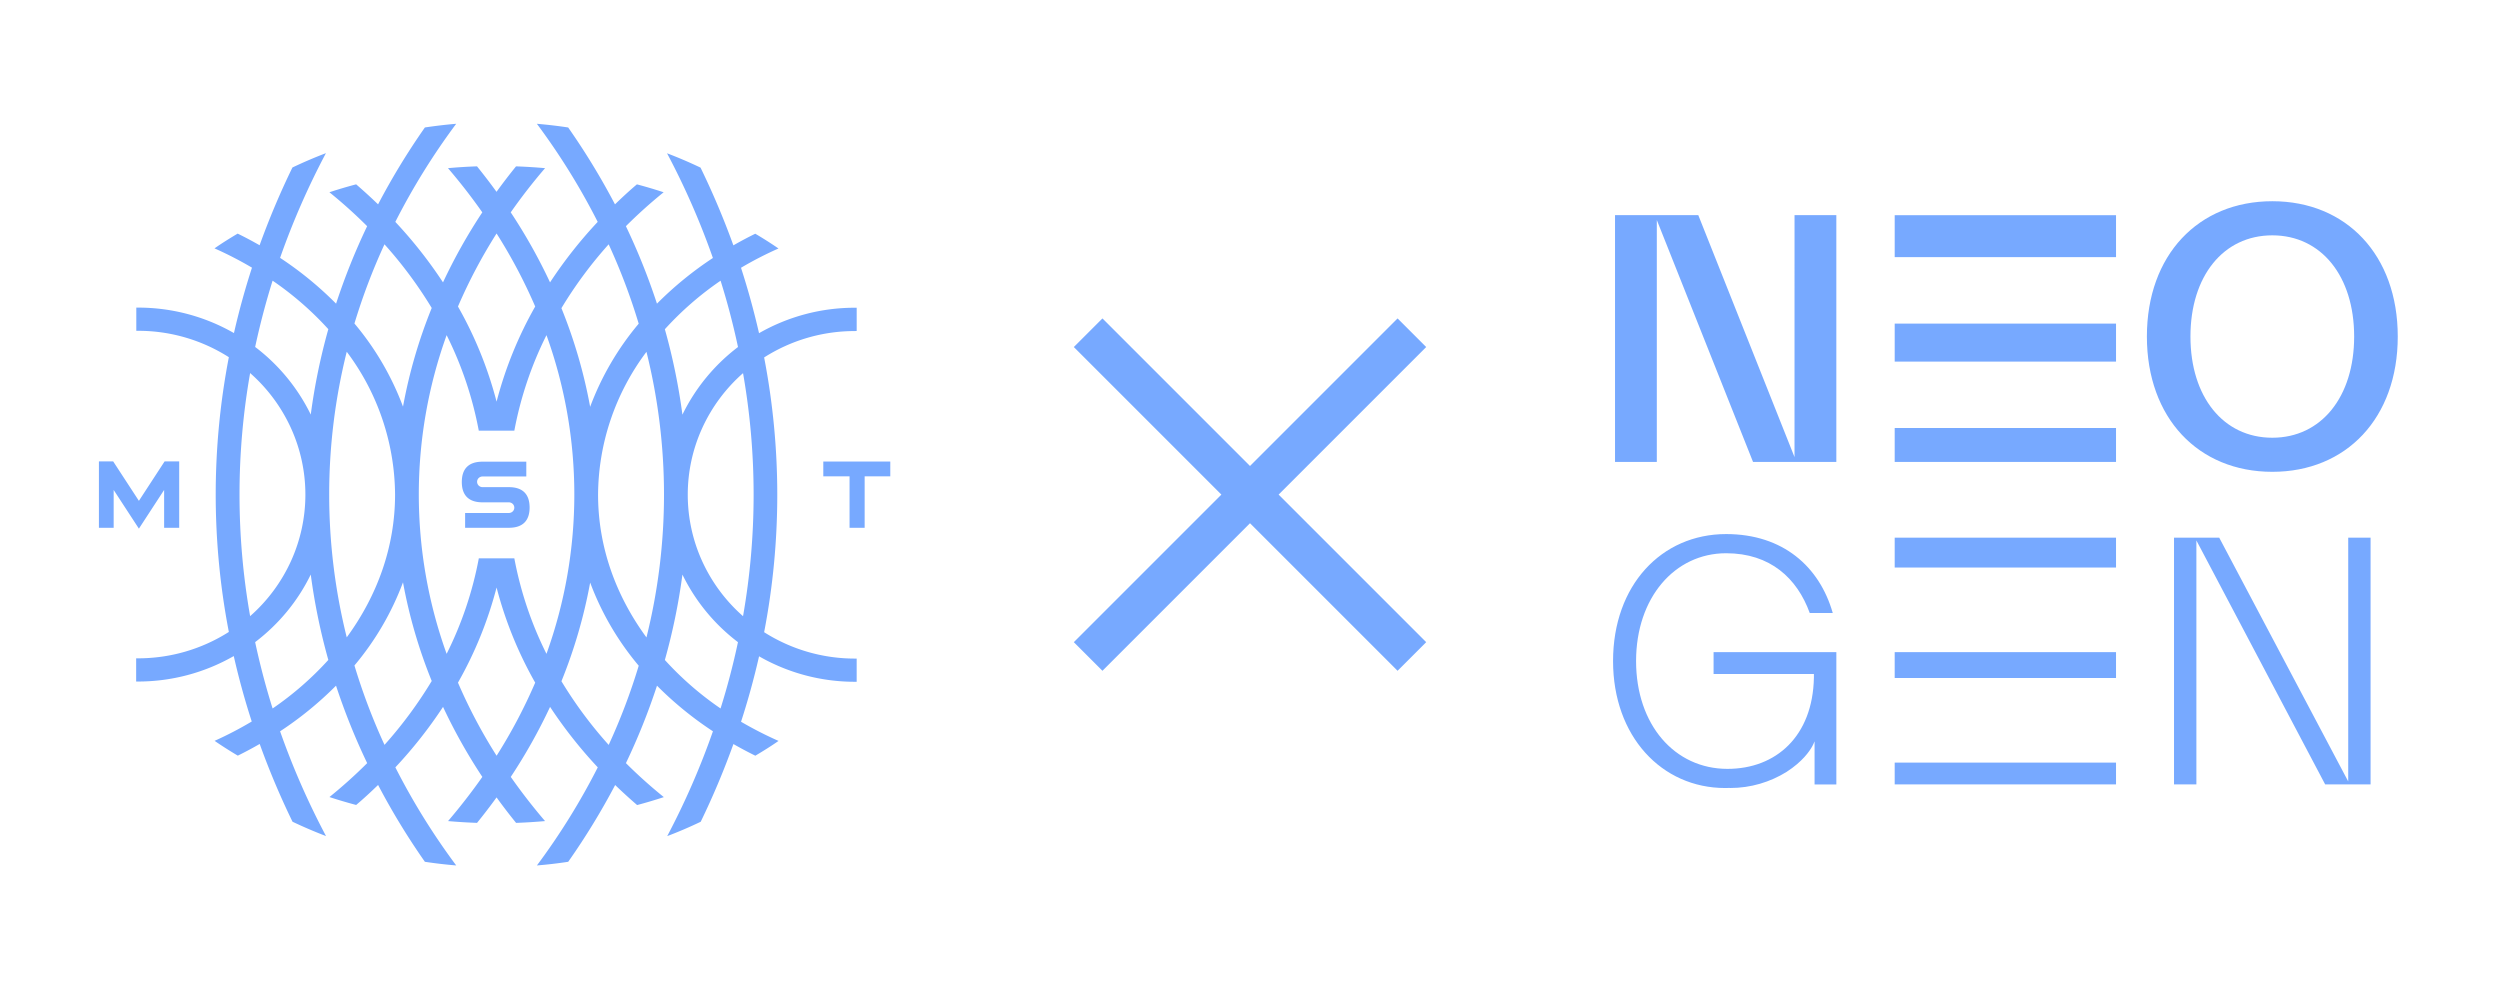
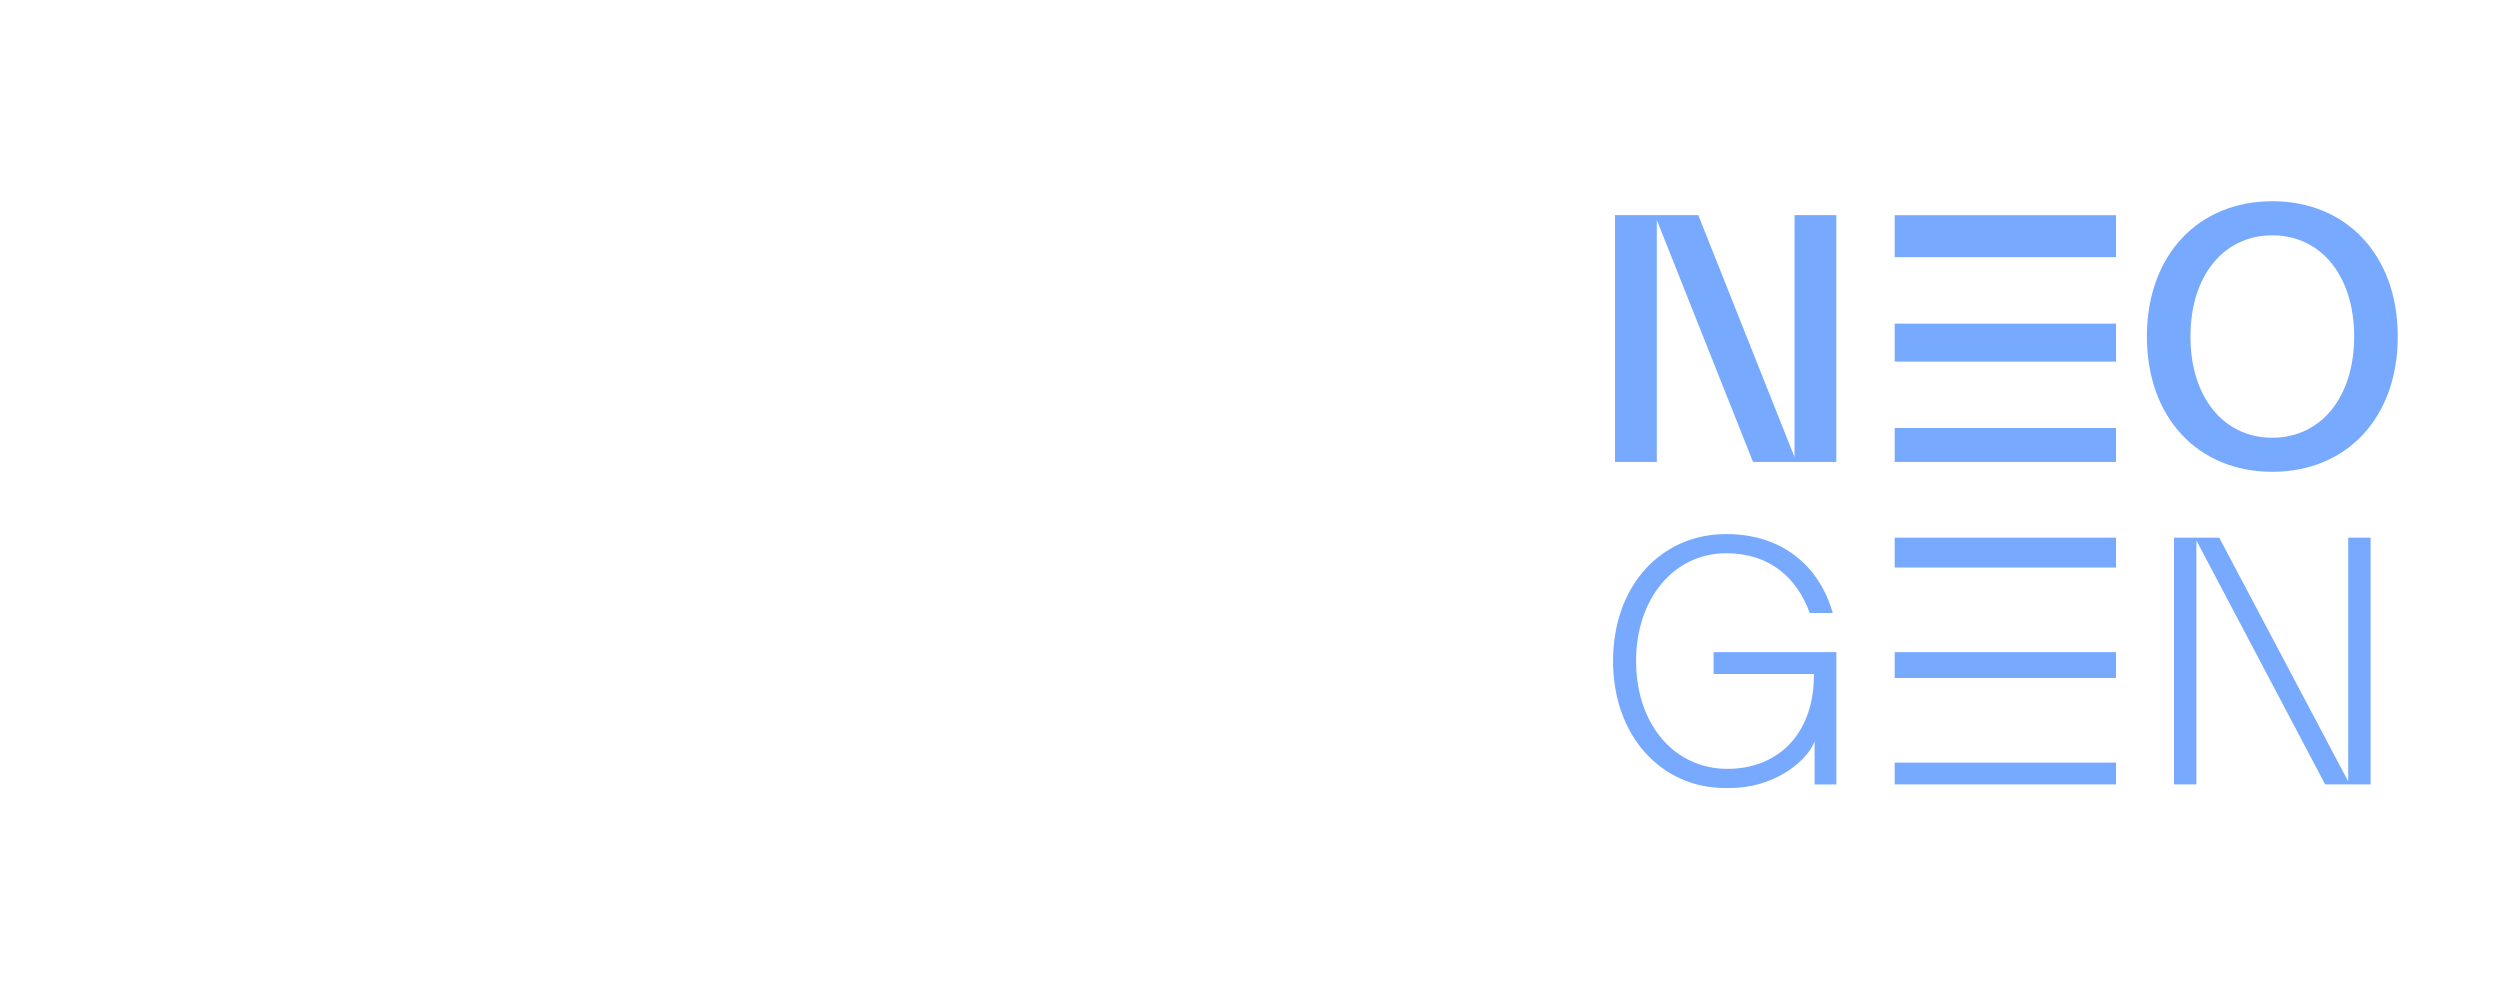
<svg xmlns="http://www.w3.org/2000/svg" width="139" height="55" fill="none">
  <g fill="#77A9FF" clip-path="url(#a)">
-     <path d="M47.632 18.4v-1.29h-.093a10.7 10.7 0 0 0-5.337 1.415 43 43 0 0 0-1.002-3.637 20 20 0 0 1 2.083-1.072q-.624-.43-1.29-.821a21 21 0 0 0-1.217.647A44 44 0 0 0 38.95 9.32a25 25 0 0 0-1.863-.798 42 42 0 0 1 2.55 5.822 19.5 19.5 0 0 0-3.11 2.54 36 36 0 0 0-1.727-4.308 27 27 0 0 1 2.098-1.886 27 27 0 0 0-1.485-.44c-.421.353-.826.732-1.22 1.112a39 39 0 0 0-2.603-4.275 27 27 0 0 0-1.74-.204 37.5 37.5 0 0 1 3.382 5.454 25 25 0 0 0-2.65 3.363 30.4 30.4 0 0 0-2.185-3.893 31 31 0 0 1 1.909-2.457 29 29 0 0 0-1.614-.1q-.564.695-1.085 1.415-.522-.718-1.085-1.416c-.543.018-1.086.053-1.614.101q1.02 1.19 1.908 2.457a30.4 30.4 0 0 0-2.185 3.893 25 25 0 0 0-2.651-3.363 37.7 37.7 0 0 1 3.384-5.454c-.588.048-1.167.119-1.74.204a39 39 0 0 0-2.603 4.275q-.591-.57-1.22-1.113-.757.201-1.486.44a27 27 0 0 1 2.098 1.887 36 36 0 0 0-1.727 4.308 19.4 19.4 0 0 0-3.113-2.547c.702-2 1.554-3.945 2.549-5.822q-.953.364-1.863.798a44 44 0 0 0-1.825 4.323 21 21 0 0 0-1.22-.647c-.44.261-.871.53-1.287.82q1.073.477 2.083 1.073a42 42 0 0 0-1.002 3.637 10.7 10.7 0 0 0-5.337-1.416h-.093v1.29h.093a9.37 9.37 0 0 1 5.053 1.467 40.3 40.3 0 0 0 0 15.276 9.4 9.4 0 0 1-5.064 1.467h-.09v1.29h.09a10.7 10.7 0 0 0 5.337-1.416 42 42 0 0 0 1 3.638q-1 .597-2.065 1.076.625.43 1.29.823.624-.308 1.217-.65a44 44 0 0 0 1.825 4.324q.91.433 1.863.798a42.5 42.5 0 0 1-2.554-5.826 19.4 19.4 0 0 0 3.11-2.537 36 36 0 0 0 1.732 4.307 27 27 0 0 1-2.098 1.886q.73.24 1.485.44c.42-.353.827-.732 1.22-1.112a39 39 0 0 0 2.602 4.272q.861.13 1.742.203a37.7 37.7 0 0 1-3.384-5.454 25 25 0 0 0 2.651-3.362 30.5 30.5 0 0 0 2.185 3.893 33 33 0 0 1-1.906 2.456q.798.071 1.611.1a32 32 0 0 0 1.086-1.416q.52.72 1.085 1.416a30 30 0 0 0 1.611-.1 32 32 0 0 1-1.906-2.456 30.5 30.5 0 0 0 2.185-3.893 25.3 25.3 0 0 0 2.652 3.362 37.7 37.7 0 0 1-3.384 5.454 25 25 0 0 0 1.74-.203 39 39 0 0 0 2.611-4.269q.593.572 1.221 1.114.755-.201 1.485-.441a27 27 0 0 1-2.107-1.89 36 36 0 0 0 1.727-4.306 19.4 19.4 0 0 0 3.11 2.536 42.5 42.5 0 0 1-2.542 5.828 24 24 0 0 0 1.863-.799 44 44 0 0 0 1.818-4.32q.594.34 1.218.648c.443-.263.873-.53 1.29-.822a21 21 0 0 1-2.084-1.066q.582-1.794 1.002-3.638a10.7 10.7 0 0 0 5.337 1.416h.09v-1.29h-.09a9.4 9.4 0 0 1-5.055-1.467 40.3 40.3 0 0 0 0-15.276 9.37 9.37 0 0 1 5.053-1.467zm-13.79-4.816a34 34 0 0 1 1.67 4.413 15.7 15.7 0 0 0-2.7 4.623 28 28 0 0 0-1.597-5.486 23.4 23.4 0 0 1 2.627-3.55m-6.232-.602a29 29 0 0 1 2.147 4.06 21.8 21.8 0 0 0-2.147 5.29 21.8 21.8 0 0 0-2.147-5.29 29 29 0 0 1 2.146-4.06zm-6.233.602a23.5 23.5 0 0 1 2.627 3.54 28 28 0 0 0-1.597 5.485 15.7 15.7 0 0 0-2.7-4.622 34 34 0 0 1 1.67-4.403m-7.47 20.673a39 39 0 0 1 0-13.515 9.1 9.1 0 0 1 2.271 3.06 8.93 8.93 0 0 1 0 7.396 9.1 9.1 0 0 1-2.27 3.059m1.248 5.132q-.57-1.816-.97-3.687c1.317-1 2.376-2.286 3.092-3.758a34 34 0 0 0 .977 4.748 17.6 17.6 0 0 1-3.099 2.7zm2.122-16.34a10.5 10.5 0 0 0-3.091-3.758q.4-1.868.97-3.686a17.6 17.6 0 0 1 3.098 2.697 34 34 0 0 0-.977 4.751zm1.025 4.448c0-2.675.328-5.34.976-7.939a13.36 13.36 0 0 1 2.687 7.939c0 2.898-.982 5.611-2.687 7.94a32.8 32.8 0 0 1-.976-7.937zm3.075 13.916A34 34 0 0 1 19.707 37a15.7 15.7 0 0 0 2.7-4.623 28 28 0 0 0 1.597 5.486 23.6 23.6 0 0 1-2.627 3.554zm6.232.604a29 29 0 0 1-2.147-4.062 21.8 21.8 0 0 0 2.147-5.29c.479 1.847 1.2 3.625 2.147 5.29a29 29 0 0 1-2.147 4.065zm2.774-5.663a20.2 20.2 0 0 1-1.787-5.31h-1.975a20.1 20.1 0 0 1-1.789 5.31 26.14 26.14 0 0 1 0-17.72 20.2 20.2 0 0 1 1.787 5.31h1.977a20.2 20.2 0 0 1 1.787-5.31 26.12 26.12 0 0 1 0 17.72m3.459 5.063a23.4 23.4 0 0 1-2.627-3.54 28 28 0 0 0 1.597-5.486 15.7 15.7 0 0 0 2.7 4.623 34 34 0 0 1-1.67 4.403m2.1-5.976c-1.708-2.33-2.69-5.042-2.69-7.94.018-2.858.96-5.637 2.69-7.94a32.8 32.8 0 0 1 0 15.88m4.122-19.833q.57 1.816.968 3.686a10.5 10.5 0 0 0-3.09 3.76 34 34 0 0 0-.977-4.749c.921-1.014 1.96-1.92 3.097-2.697zm0 23.784a17.6 17.6 0 0 1-3.099-2.697c.438-1.558.765-3.145.977-4.748a10.5 10.5 0 0 0 3.088 3.757 40 40 0 0 1-.968 3.688zm1.248-5.132a9.1 9.1 0 0 1-2.272-3.058 8.93 8.93 0 0 1 0-7.396 9.1 9.1 0 0 1 2.272-3.059 39.1 39.1 0 0 1 0 13.513" />
    <path stroke="#77A9FF" stroke-miterlimit="10" stroke-width=".115" d="M9.906 29.287h-.723v-2.24l-1.46 2.24-1.461-2.24v2.24h-.724v-3.575h.724l1.461 2.24 1.46-2.24h.723zM29.389 28.215q0 1.072-1.096 1.072h-2.375v-.707h2.375a.37.37 0 0 0 .255-.104.35.35 0 0 0 0-.5.37.37 0 0 0-.255-.104H26.83q-1.096 0-1.096-1.073t1.096-1.072h2.375v.708H26.83a.37.37 0 0 0-.256.103.35.35 0 0 0 0 .5c.068.067.16.105.256.105h1.462q1.095 0 1.096 1.072ZM49.478 26.428h-1.461v2.86h-.724v-2.86h-1.46v-.708h3.652z" />
  </g>
-   <path stroke="#77A9FF" stroke-width="2.25" d="m60.5 18.5 18 18M78.5 18.5l-18 18" />
  <g clip-path="url(#b)">
    <path fill="#77A9FF" d="M105.345 29.893h12.306v1.662h-12.306zm0 13.721h12.306V42.4h-12.306zm-5.57-18.201-5.35-13.451h-4.63v13.72h2.324V12.234l5.35 13.45h4.631V11.963h-2.324zm5.57 12.283h12.306V36.26h-12.306zm0-12.013h12.306v-1.887h-12.306zm25.217 17.767-7.174-13.557h-2.513v13.721h1.244V30.049l7.161 13.565h2.524v-13.72h-1.243V43.45zm-11.195-24.74c0-4.529 2.857-7.522 6.974-7.522 4.116 0 6.974 2.994 6.974 7.523s-2.858 7.522-6.974 7.522c-4.117 0-6.974-2.993-6.974-7.522m2.422 0c0 3.353 1.824 5.627 4.551 5.627s4.551-2.274 4.551-5.626-1.824-5.627-4.551-5.627-4.551 2.274-4.551 5.627m-16.444 1.392h12.306v-2.11h-12.306zm0-5.806h12.306v-2.334h-12.306zM95.285 36.26h-.01v1.214h5.578v.205c-.063 3.251-2.1 5.07-4.807 5.07-2.936 0-5.08-2.456-5.08-5.995 0-3.52 2.144-5.994 5.008-5.994 2.451 0 3.946 1.39 4.648 3.322h1.279c-.738-2.583-2.774-4.388-5.928-4.388-3.602.001-6.287 2.853-6.287 7.06 0 4.188 2.703 7.06 6.234 7.06q.14 0 .273-.006v.005c1.153 0 2.23-.33 3.144-.898.88-.57 1.274-1.143 1.431-1.433 0 0 .105-.197.122-.264v-.02 2.417h1.211v-7.356h-6.816" />
  </g>
  <defs>
    <clipPath id="a">
-       <path fill="#77A9FF" d="M5.5 5.5h44v44h-44z" />
-     </clipPath>
+       </clipPath>
    <clipPath id="b">
      <path fill="#77A9FF" d="M89.5 5.5h44v44h-44z" />
    </clipPath>
  </defs>
</svg>